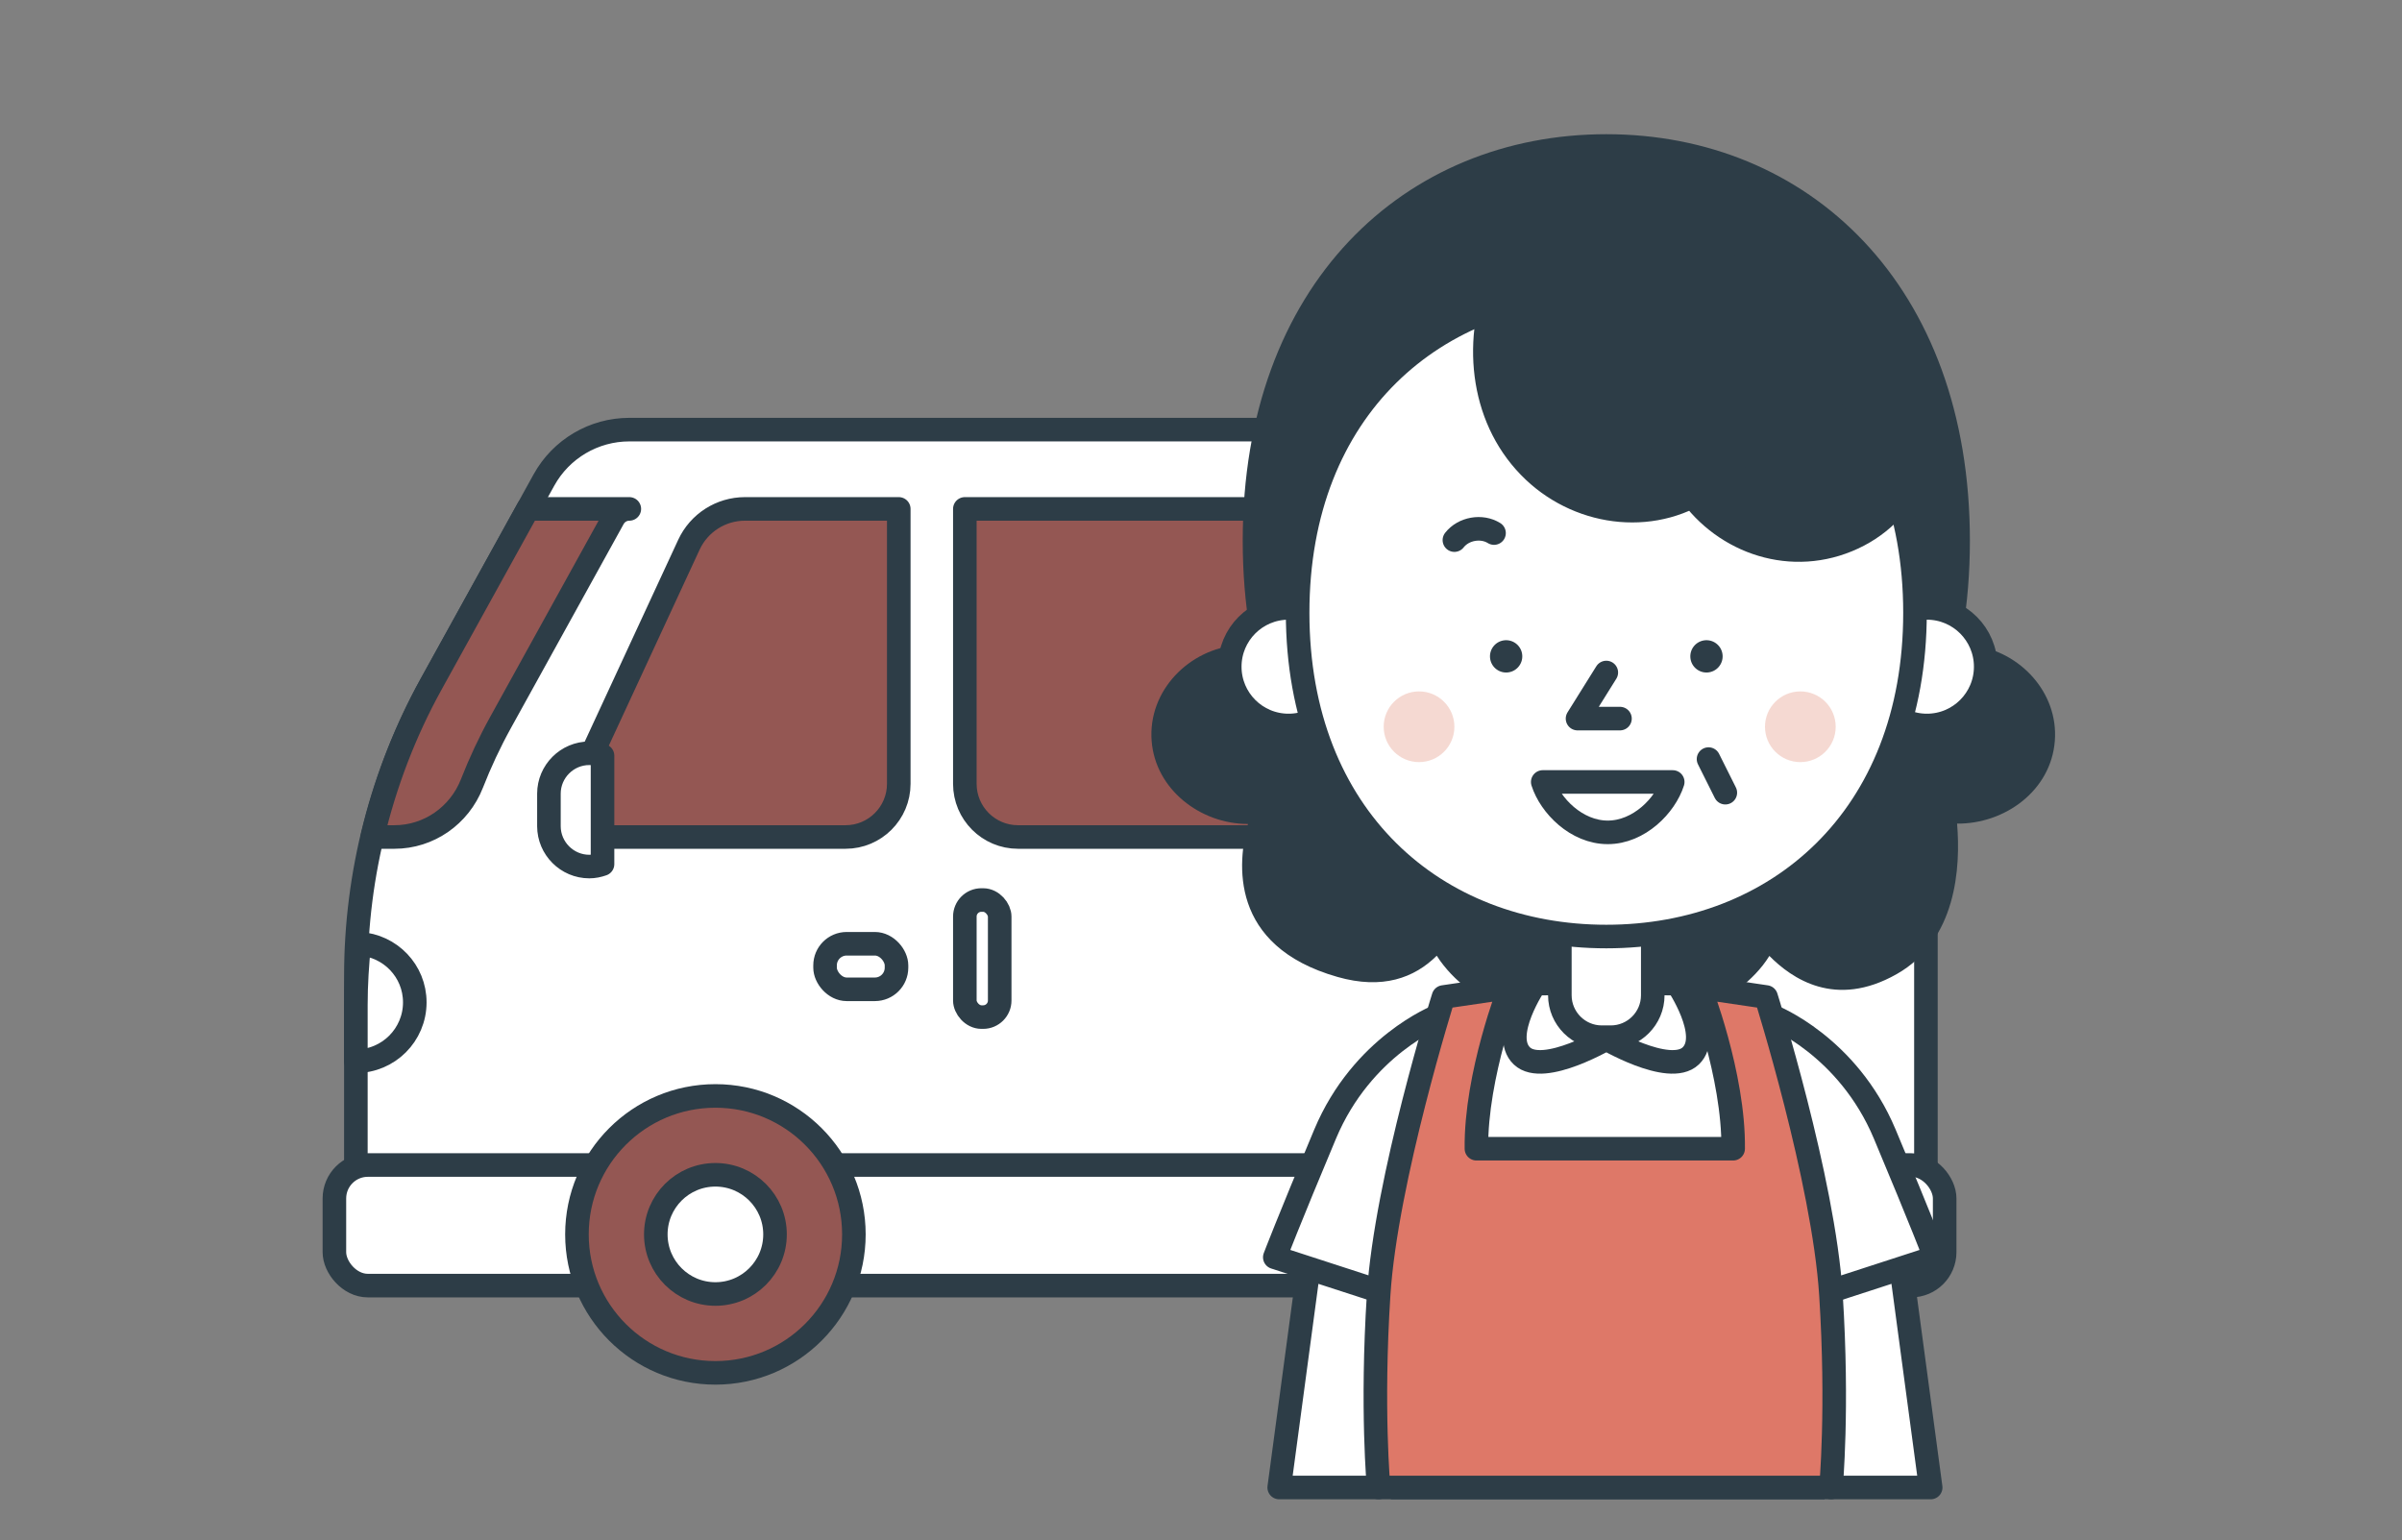
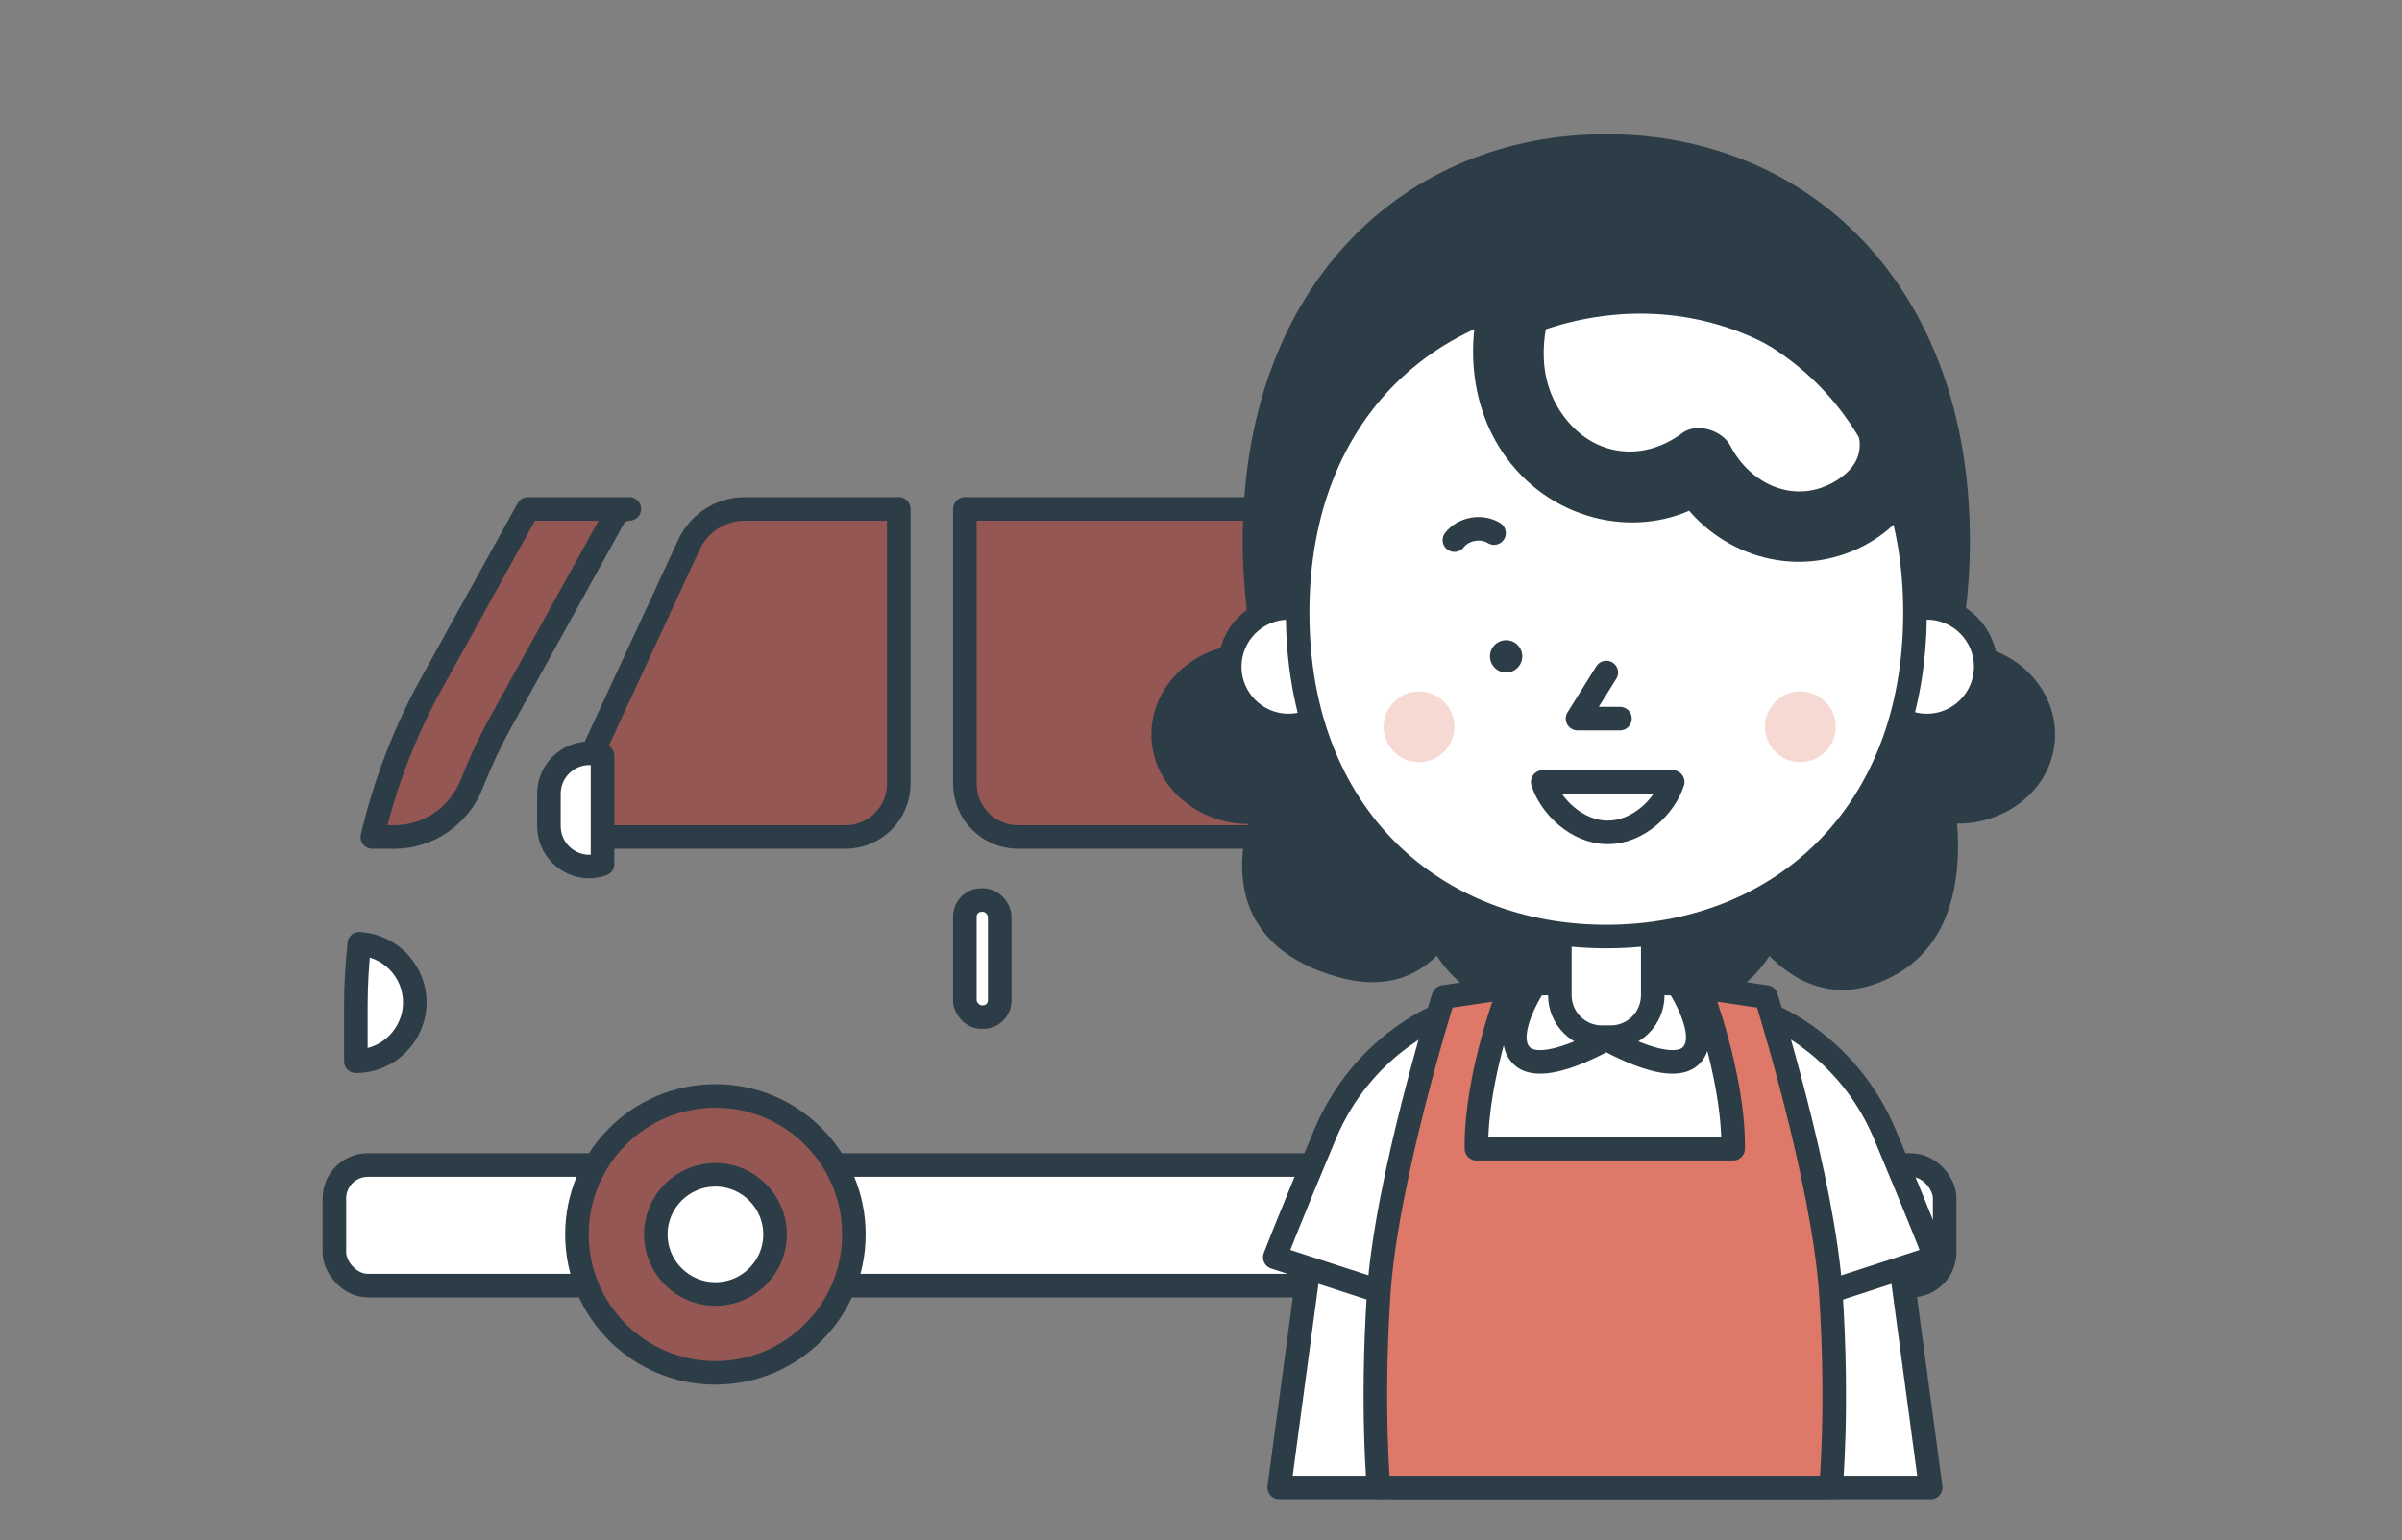
<svg xmlns="http://www.w3.org/2000/svg" id="_レイヤー_1" width="339.701" height="217.871" viewBox="0 0 339.701 217.871">
  <rect x="0" y="0" width="339.701" height="217.871" fill="#808080" stroke="none" />
  <defs>
    <style>.cls-1,.cls-2{fill:none;}.cls-3,.cls-2,.cls-4,.cls-5,.cls-6,.cls-7{stroke:#2d3d47;stroke-width:3.333px;}.cls-3,.cls-2,.cls-4,.cls-6,.cls-7{stroke-linecap:round;stroke-linejoin:round;}.cls-3,.cls-8{fill:#2d3d47;}.cls-9{fill:#ecb5a6;opacity:.5;}.cls-4{fill:#de7868;}.cls-5{stroke-miterlimit:10;}.cls-5,.cls-7{fill:#fff;}.cls-6{fill:#945753;}</style>
  </defs>
-   <path class="cls-7" d="M76.928,67.888l-15.958,28.88c-6.98,12.632-10.641,26.828-10.641,41.26v27.884c0,7.619,6.176,13.795,13.795,13.795h194.454c7.619,0,13.795-6.176,13.795-13.795v-43.663c0-2.575-.083-5.15-.25-7.72l-2.518-38.813c-.546-8.409-7.525-14.951-15.952-14.951H89.003c-5.021,0-9.646,2.728-12.074,7.123Z" />
  <path class="cls-6" d="M70.785,102.192l15.956-28.88c.456-.823,1.321-1.334,2.261-1.334h-14.334l-13.698,24.79c-3.767,6.816-6.531,14.097-8.311,21.616h3.115c4.874,0,9.19-3.03,10.967-7.568,1.157-2.955,2.504-5.837,4.044-8.624Z" />
  <path class="cls-7" d="M58.661,141.769c0-4.437-3.479-8.03-7.852-8.284-.292,2.865-.48,5.746-.48,8.641v7.975c4.602,0,8.332-3.73,8.332-8.332Z" />
  <path class="cls-6" d="M105.358,71.979c-3.404,0-6.498,1.977-7.929,5.066l-16.008,34.565c-1.464,3.162.845,6.775,4.329,6.775h33.828c4.158,0,7.529-3.371,7.529-7.529v-38.877h-21.749Z" />
  <path class="cls-6" d="M257.488,77.738c-.148-3.222-2.826-5.759-6.051-5.759h-114.985s0,38.877,0,38.877c0,4.158,3.371,7.529,7.529,7.529h74.686c22.162,0,39.839-18.505,38.821-40.647Z" />
  <path class="cls-7" d="M83.343,106.542c-3.141,0-5.712,2.57-5.712,5.712v4.599c0,3.141,2.57,5.712,5.712,5.712.657,0,1.28-.135,1.869-.342v-15.339c-.589-.207-1.212-.342-1.869-.342Z" />
  <rect class="cls-7" x="47.292" y="164.78" width="227.731" height="17.053" rx="4.727" ry="4.727" />
  <circle class="cls-6" cx="101.177" cy="174.592" r="19.583" />
  <circle class="cls-6" cx="230.128" cy="174.592" r="19.583" />
  <circle class="cls-7" cx="101.177" cy="174.592" r="8.43" />
  <circle class="cls-7" cx="230.128" cy="174.592" r="8.43" />
-   <rect class="cls-7" x="116.684" y="133.485" width="10.104" height="6.442" rx="3.059" ry="3.059" />
  <rect class="cls-7" x="136.452" y="127.298" width="4.93" height="16.559" rx="2.341" ry="2.341" />
  <line class="cls-2" x1="187.41" y1="71.979" x2="187.41" y2="118.384" />
  <path class="cls-3" d="M276.925,76.481c0,35.452-22.276,55.982-49.754,55.982s-49.754-20.531-49.754-55.982,22.276-55.833,49.754-55.833,49.754,20.382,49.754,55.833Z" />
  <path class="cls-8" d="M279.16,91.311c-7.875-1.049-14.109,4.327-16.784,11.292-.622.351-1.028,1.029-.751,1.922.039.125.088.245.129.369-3.142-.045-6.323.707-9.03,2.241-2.661,1.508-4.759,3.682-6.199,6.201-.291-.233-.574-.472-.883-.69-.668-.47-1.32-.378-1.804-.011-5.084-1.54-12.231.007-17.115,2.284-4.922-2.297-12.045-3.841-17.109-2.295-.483-.357-1.128-.443-1.789.022-.258.182-.497.38-.738.575l-.307-.119c-1.43-2.415-3.457-4.509-6.037-5.967-2.7-1.526-5.88-2.296-9.024-2.258.039-.118.086-.233.124-.352.278-.891-.128-1.569-.749-1.921-2.593-6.757-8.408-11.936-16.027-11.358-6.883.522-12.741,6.438-12.198,13.545.525,6.878,6.906,11.726,13.547,11.75.026 0.0.051-.003.077-.003-1.468,5.374-2.754,17.258,12.67,21.643,6.366,1.81,10.858.134,14.028-3.005.153.241.311.481.481.717,5.154,7.146,15.168,9.839,23.046,6.259,7.615,3.494,17.314,1.04,22.575-5.605.345-.436.651-.886.939-1.341,3.182,3.205,9.321,7.481,17.991,2.579,8.48-4.795,9.075-15.074,8.556-21.294,6.73.061,13.284-4.642,13.824-11.7.52-6.807-4.87-12.605-11.441-13.481Z" />
  <path class="cls-5" d="M218.007,139.032h18.731c10.836,0,19.633,8.797,19.633,19.633v51.727h-57.997v-51.727c0-10.836,8.797-19.633,19.633-19.633Z" />
  <polygon class="cls-7" points="185.071 179.383 180.911 210.392 194.973 210.392 198.374 179.383 185.071 179.383" />
  <path class="cls-7" d="M203.313,143.74s-10.655,4.149-15.903,16.649c-5.249,12.5-7.124,17.44-7.124,17.44l17.499,5.684,6.458-3.333-.93-36.44Z" />
  <polygon class="cls-7" points="268.884 179.383 273.044 210.392 258.982 210.392 254.612 180.596 268.884 179.383" />
  <path class="cls-7" d="M250.641,143.74s10.655,4.149,15.903,16.649c5.249,12.5,7.124,17.44,7.124,17.44l-17.499,5.684-6.458-3.333.93-36.44Z" />
  <path class="cls-5" d="M227.59,146.7s-9.305,5.564-12.361,2.647c-3.055-2.917,1.902-10.22,1.902-10.22.629-.048,11.095,0,11.095,0l-.636,7.573Z" />
  <path class="cls-5" d="M226.752,146.7s9.305,5.564,12.361,2.647c3.055-2.917-1.902-10.22-1.902-10.22-.629-.048-11.095,0-11.095,0l.636,7.573Z" />
  <path class="cls-5" d="M220.601,125.893h13.14v14.873c0,3.275-2.659,5.934-5.934,5.934h-1.272c-3.275,0-5.934-2.659-5.934-5.934v-14.873h0Z" />
  <circle class="cls-5" cx="272.512" cy="94.297" r="8.315" />
  <circle class="cls-5" cx="182.232" cy="94.297" r="8.315" />
  <path class="cls-5" d="M270.826,86.669c0,29-19.545,45.794-43.655,45.794s-43.655-16.794-43.655-45.794,19.545-45.672,43.655-45.672,43.655,16.672,43.655,45.672Z" />
  <path class="cls-8" d="M212.849,90.555c-1.259.085-2.21,1.175-2.125,2.434.085,1.259,1.175,2.21,2.434,2.125,1.259-.085,2.21-1.175,2.125-2.434-.085-1.259-1.175-2.21-2.434-2.125Z" />
-   <path class="cls-8" d="M241.183,90.555c-1.259.085-2.21,1.175-2.125,2.434.085,1.259,1.175,2.21,2.434,2.125,1.259-.085,2.21-1.175,2.125-2.434-.085-1.259-1.175-2.21-2.434-2.125Z" />
+   <path class="cls-8" d="M241.183,90.555Z" />
  <polyline class="cls-2" points="227.171 95.12 223.101 101.638 229.104 101.638" />
  <path class="cls-2" d="M211.293,75.396c-1.765-1.098-4.327-.642-5.606.997" />
  <circle class="cls-9" cx="200.687" cy="102.792" r="5" />
  <circle class="cls-9" cx="254.612" cy="102.792" r="5" />
  <path class="cls-1" d="M236.874,110.08c-.004.801-.117,1.463-.31,2.629.196-1.188.311-1.777.311-2.599,0-.01-.002-.02-.002-.031Z" />
  <path class="cls-2" d="M227.372,117.728c4.427,0,8.135-3.794,9.192-7.127h-18.383c1.056,3.333,4.765,7.127,9.192,7.127Z" />
-   <line class="cls-2" x1="241.627" y1="107.364" x2="244.003" y2="112.116" />
-   <path class="cls-8" d="M215.228,40.161c-2.164,5.027-2.683,10.826-1.016,16.039,1.667,5.213,5.612,9.744,10.716,11.72,5.104,1.975,11.284,1.186,15.475-2.334,1.899,4.139,5.74,7.336,10.155,8.452,4.415,1.115,9.314.126,12.951-2.615,2.271-1.712,4.087-4.16,4.575-6.962.82-4.715-2.175-9.25-5.575-12.619-6.013-5.959-13.797-10.108-22.097-11.775-8.299-1.668-17.082-.849-24.931,2.324" />
  <path class="cls-8" d="M210.407,38.831c-3.845,9.816-2.526,21.558,5.391,29.033,7.377,6.965,18.867,8.233,27.13,2.038l-6.841-1.794c4.49,8.688,14.519,13.399,24.034,10.5,9.868-3.007,15.937-12.951,11.413-22.765-4.226-9.167-14.514-15.604-23.683-18.893-10.862-3.897-22.972-3.472-33.697.619-5.953,2.271-3.37,11.942,2.658,9.643,12.91-4.924,27.158-3.576,38.353,4.828,4.781,3.589,12.193,11.17,4.565,15.915-5.709,3.551-12.154.633-15.009-4.892-1.141-2.208-4.754-3.358-6.841-1.794-5.205,3.902-11.798,3.438-16.117-1.626-4.465-5.235-4.092-12.08-1.713-18.152,2.348-5.994-7.318-8.593-9.643-2.658h0Z" />
  <path class="cls-4" d="M258.938,183.096c-1.042-16.25-9.166-42.082-9.166-42.082l-9.399-1.385s4.864,12.427,4.736,22.843h-36.306c-.128-10.416,4.736-22.843,4.736-22.843l-9.399,1.385s-8.125,25.833-9.166,42.082c-1.042,16.25,0,27.296,0,27.296h63.965s1.042-11.046,0-27.296Z" />
</svg>